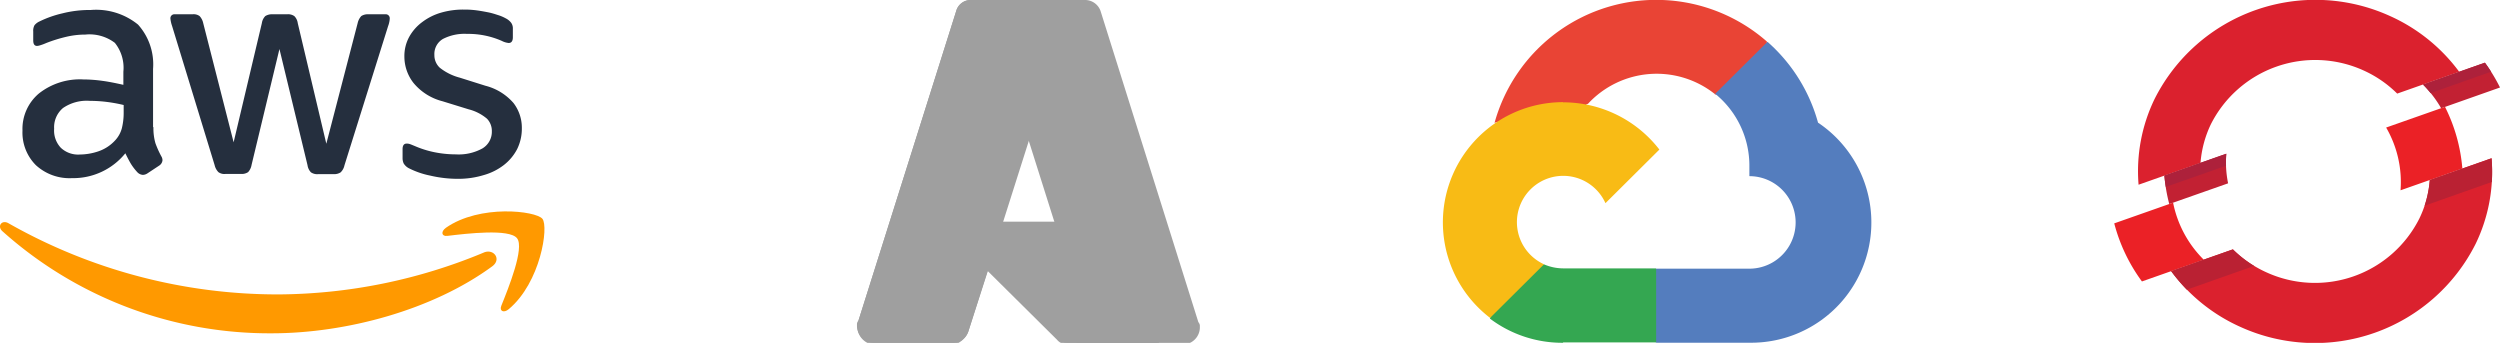
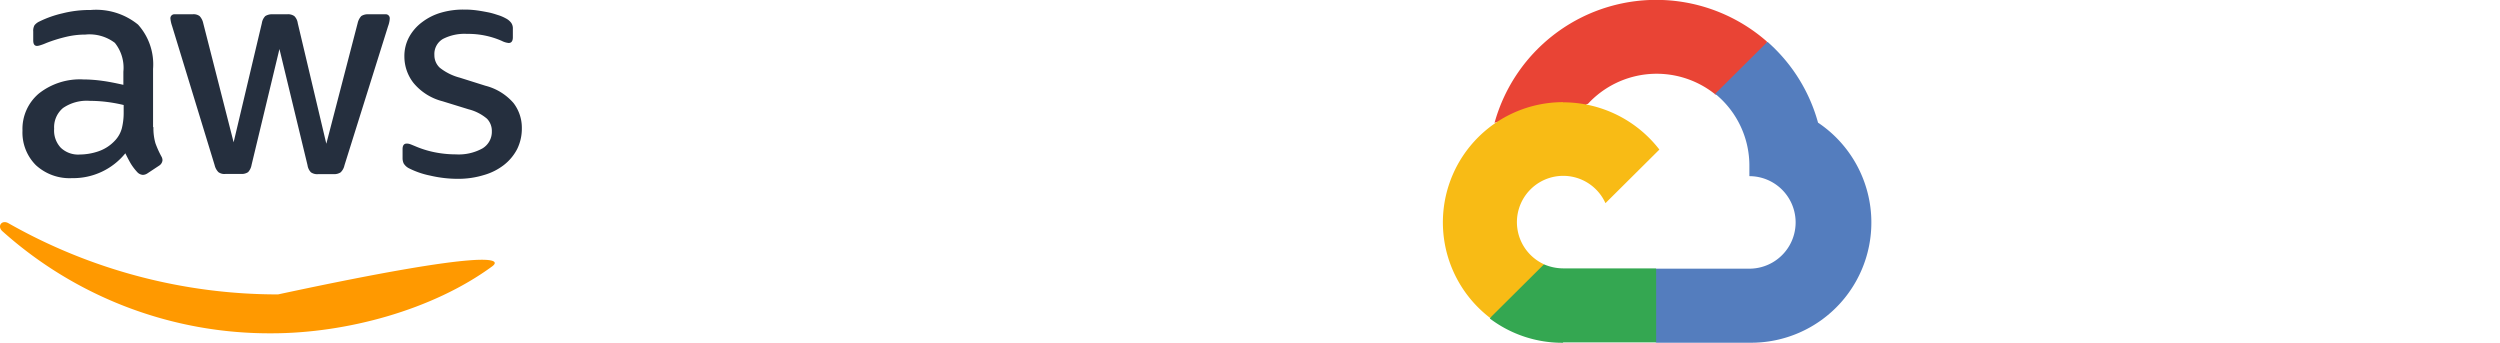
<svg xmlns="http://www.w3.org/2000/svg" width="174.981" height="24" viewBox="0 0 174.981 24">
  <defs>
    <clipPath id="clip-path">
-       <rect id="사각형_44588" data-name="사각형 44588" width="24" height="24" transform="translate(64.857)" fill="#9f9f9f" />
-     </clipPath>
+       </clipPath>
    <clipPath id="clip-path-2">
      <rect id="사각형_44589" data-name="사각형 44589" width="30" height="24" transform="translate(105.857)" fill="#fff" />
    </clipPath>
    <clipPath id="clip-path-3">
-       <rect id="사각형_44590" data-name="사각형 44590" width="27" height="24" transform="translate(152.857)" fill="#fff" />
-     </clipPath>
+       </clipPath>
  </defs>
  <g id="cloud_images_logos" transform="translate(-4.876)">
    <g id="그룹_96668" data-name="그룹 96668">
      <path id="패스_49854" data-name="패스 49854" d="M36.932,12.516a8.438,8.438,0,0,1-1.952-.227,5.786,5.786,0,0,1-1.458-.5.912.912,0,0,1-.393-.353.884.884,0,0,1-.076-.353v-.643c0-.265.1-.391.292-.391a.717.717,0,0,1,.228.038c.076.025.19.076.317.126a6.915,6.915,0,0,0,1.394.441,7.648,7.648,0,0,0,1.508.151,3.436,3.436,0,0,0,1.85-.416,1.356,1.356,0,0,0,.659-1.2,1.223,1.223,0,0,0-.342-.882,3.189,3.189,0,0,0-1.28-.655l-1.838-.567A3.866,3.866,0,0,1,33.814,5.8a2.991,2.991,0,0,1-.634-1.827,2.793,2.793,0,0,1,.342-1.4,3.243,3.243,0,0,1,.913-1.033A4.036,4.036,0,0,1,35.753.884,5.557,5.557,0,0,1,37.35.67,6.39,6.39,0,0,1,38.2.72c.292.038.558.088.824.139s.494.126.722.2a2.771,2.771,0,0,1,.532.227,1.1,1.1,0,0,1,.38.315.676.676,0,0,1,.114.416v.592c0,.265-.1.4-.292.4A1.326,1.326,0,0,1,40,2.863a5.826,5.826,0,0,0-2.434-.491,3.288,3.288,0,0,0-1.686.353,1.215,1.215,0,0,0-.6,1.122,1.187,1.187,0,0,0,.38.895,3.8,3.8,0,0,0,1.394.693l1.8.567a3.857,3.857,0,0,1,1.964,1.21,2.84,2.84,0,0,1,.583,1.764,3.226,3.226,0,0,1-.33,1.462,3.39,3.39,0,0,1-.925,1.109,4.1,4.1,0,0,1-1.407.706A6.056,6.056,0,0,1,36.932,12.516Zm-16.286-.34a.71.71,0,0,1-.481-.126,1.025,1.025,0,0,1-.266-.491L16.92,1.818a2.2,2.2,0,0,1-.114-.5A.277.277,0,0,1,17.11,1h1.242a.7.7,0,0,1,.494.126,1.029,1.029,0,0,1,.253.491l2.129,8.342,1.977-8.343a.883.883,0,0,1,.241-.491A.875.875,0,0,1,23.954,1h1.014a.765.765,0,0,1,.507.126.847.847,0,0,1,.241.491l2,8.443L29.91,1.616a1.078,1.078,0,0,1,.253-.491A.83.83,0,0,1,30.658,1h1.179a.281.281,0,0,1,.317.315,1.241,1.241,0,0,1-.025.2,1.791,1.791,0,0,1-.089.315l-3.054,9.741a.963.963,0,0,1-.266.491.814.814,0,0,1-.482.126h-1.09a.765.765,0,0,1-.507-.126.891.891,0,0,1-.241-.5L24.435,3.431l-1.952,8.116a.982.982,0,0,1-.241.5.788.788,0,0,1-.507.126h-1.09ZM10.469,10.815a4.13,4.13,0,0,0,1.305-.227,2.825,2.825,0,0,0,1.2-.806,2,2,0,0,0,.431-.806,4.492,4.492,0,0,0,.127-1.1V7.35a10.627,10.627,0,0,0-1.166-.214,9.6,9.6,0,0,0-1.191-.076,2.933,2.933,0,0,0-1.888.5,1.753,1.753,0,0,0-.621,1.449,1.753,1.753,0,0,0,.469,1.336A1.762,1.762,0,0,0,10.469,10.815ZM15.615,8.9a3.789,3.789,0,0,0,.139,1.122,6.726,6.726,0,0,0,.406.907.545.545,0,0,1,.089.29.5.5,0,0,1-.241.378l-.8.529a.61.61,0,0,1-.33.114.586.586,0,0,1-.38-.176,3.9,3.9,0,0,1-.456-.592c-.127-.214-.253-.454-.393-.743a4.693,4.693,0,0,1-3.726,1.739,3.484,3.484,0,0,1-2.535-.907,3.227,3.227,0,0,1-.938-2.42A3.237,3.237,0,0,1,7.6,6.543,4.627,4.627,0,0,1,10.71,5.56a10.079,10.079,0,0,1,1.343.1c.469.063.951.164,1.458.277v-.92A2.781,2.781,0,0,0,12.915,3a2.928,2.928,0,0,0-2.066-.58,5.807,5.807,0,0,0-1.369.164,10.173,10.173,0,0,0-1.369.428,3.583,3.583,0,0,1-.443.164.78.78,0,0,1-.2.038c-.177,0-.266-.126-.266-.391V2.208a.792.792,0,0,1,.089-.441A.948.948,0,0,1,7.643,1.5,7.32,7.32,0,0,1,9.24.936,7.732,7.732,0,0,1,11.217.7a4.649,4.649,0,0,1,3.32,1.021,4.155,4.155,0,0,1,1.052,3.1V8.9Z" fill="#252f3e" />
    </g>
    <g id="그룹_96669" data-name="그룹 96669">
-       <path id="패스_49855" data-name="패스 49855" d="M39.328,18.641C35.158,21.7,29.1,23.329,23.891,23.329A28.018,28.018,0,0,1,5.045,16.184c-.393-.353-.038-.832.431-.555a38.175,38.175,0,0,0,18.859,4.978A37.821,37.821,0,0,0,38.72,17.684C39.416,17.368,40.012,18.137,39.328,18.641Z" fill="#f90" fill-rule="evenodd" />
+       <path id="패스_49855" data-name="패스 49855" d="M39.328,18.641C35.158,21.7,29.1,23.329,23.891,23.329A28.018,28.018,0,0,1,5.045,16.184c-.393-.353-.038-.832.431-.555a38.175,38.175,0,0,0,18.859,4.978C39.416,17.368,40.012,18.137,39.328,18.641Z" fill="#f90" fill-rule="evenodd" />
    </g>
    <g id="그룹_96670" data-name="그룹 96670">
-       <path id="패스_49856" data-name="패스 49856" d="M41.064,16.675c-.532-.681-3.523-.328-4.879-.164-.406.05-.469-.3-.1-.567,2.383-1.663,6.3-1.185,6.755-.63s-.127,4.461-2.357,6.326c-.342.29-.672.139-.519-.239C40.468,20.153,41.6,17.343,41.064,16.675Z" fill="#f90" fill-rule="evenodd" />
-     </g>
+       </g>
    <g id="그룹_96671" data-name="그룹 96671" clip-path="url(#clip-path)">
      <path id="패스_49857" data-name="패스 49857" d="M72.857,0h7.158L72.646,23.219A1.15,1.15,0,0,1,71.594,24H66.015a1.205,1.205,0,0,1-1.158-1.228.426.426,0,0,1,.105-.335L71.8.781A1.053,1.053,0,0,1,72.857,0Z" fill="#9f9f9f" />
      <path id="패스_49858" data-name="패스 49858" d="M83.173,15.516H71.91a.513.513,0,0,0-.526.558.868.868,0,0,0,.211.447l7.263,7.144a1.1,1.1,0,0,0,.737.335h6.421Z" fill="#9f9f9f" />
      <path id="패스_49859" data-name="패스 49859" d="M72.857,0A1.053,1.053,0,0,0,71.8.781L64.962,22.437A1.27,1.27,0,0,0,65.594,24c.105,0,.21.112.421.112H71.7a1.526,1.526,0,0,0,.947-.893l1.368-4.242,4.842,4.8a.931.931,0,0,0,.737.335H85.91l-2.842-8.484H74.962L80.015,0Z" fill="#9f9f9f" />
      <path id="패스_49860" data-name="패스 49860" d="M81.91.781A1.15,1.15,0,0,0,80.857,0H72.962a1.053,1.053,0,0,1,1.053.781l6.842,21.656A1.223,1.223,0,0,1,80.12,24c-.105,0-.211.112-.316.112H87.7a1.205,1.205,0,0,0,1.158-1.228.426.426,0,0,0-.105-.335Z" fill="#9f9f9f" />
    </g>
    <g id="그룹_96672" data-name="그룹 96672" clip-path="url(#clip-path-2)">
      <path id="패스_49861" data-name="패스 49861" d="M124.89,6.612h.921l2.612-2.6.127-1.1A11.744,11.744,0,0,0,109.482,8.6a1.488,1.488,0,0,1,.921-.057l5.212-.858s.265-.435.4-.412a6.548,6.548,0,0,1,8.907-.675H124.9Z" fill="#e94435" />
      <path id="패스_49862" data-name="패스 49862" d="M132.129,8.6a11.632,11.632,0,0,0-3.544-5.674l-3.66,3.638a6.479,6.479,0,0,1,2.394,5.125v.641a3.237,3.237,0,1,1,0,6.475h-6.513l-.645.652v3.889l.645.641h6.513a8.413,8.413,0,0,0,4.81-15.4Z" fill="#547dbe" />
      <path id="패스_49863" data-name="패스 49863" d="M114.28,23.966h6.514V18.784H114.28a3.427,3.427,0,0,1-1.346-.286l-.92.286-2.624,2.6-.23.915a8.414,8.414,0,0,0,5.12,1.693Z" fill="#34a751" />
      <path id="패스_49864" data-name="패스 49864" d="M114.281,7.15a8.415,8.415,0,0,0-5.11,15.1l3.775-3.752a3.241,3.241,0,1,1,4.3-4.278l3.774-3.752a8.51,8.51,0,0,0-6.755-3.306Z" fill="#f8bb15" />
    </g>
    <g id="그룹_96673" data-name="그룹 96673" clip-path="url(#clip-path-3)">
      <path id="패스_49865" data-name="패스 49865" d="M179.857,6.124A11.672,11.672,0,0,0,178.8,4.387l-4.335,1.528a7.88,7.88,0,0,1,1.273,1.663ZM160.7,10.764l-4.335,1.528a11.824,11.824,0,0,0,.342,1.989l4.119-1.449A7.382,7.382,0,0,1,160.7,10.764Z" fill="#c22133" />
-       <path id="패스_49866" data-name="패스 49866" d="M170.319,4.936a8.033,8.033,0,0,1,2.343,1.615L177,5.023a12.251,12.251,0,0,0-4.839-3.9,12.6,12.6,0,0,0-16.481,5.806,11.588,11.588,0,0,0-1.12,6l4.335-1.528a7.594,7.594,0,0,1,.72-2.694A8.181,8.181,0,0,1,170.319,4.936Z" fill="#db212e" />
      <path id="패스_49867" data-name="패스 49867" d="M174.942,12.6a7.447,7.447,0,0,1-.729,2.694,8.175,8.175,0,0,1-10.7,3.769,8,8,0,0,1-2.347-1.611l-4.326,1.523a12.2,12.2,0,0,0,4.834,3.9,12.592,12.592,0,0,0,16.477-5.806,11.526,11.526,0,0,0,1.115-5.994Z" fill="#db212e" />
      <path id="패스_49868" data-name="패스 49868" d="M176.007,7.478l-4.119,1.449a7.606,7.606,0,0,1,1.008,4.392l4.326-1.523A11.7,11.7,0,0,0,176.007,7.478Zm-19.031,6.707-4.119,1.449a11.962,11.962,0,0,0,1.938,4.065l4.326-1.523A7.75,7.75,0,0,1,156.976,14.185Z" fill="#eb2126" />
      <path id="패스_49869" data-name="패스 49869" d="M179.232,5.019c-.135-.213-.279-.427-.432-.631l-4.335,1.528a7.664,7.664,0,0,1,.535.6ZM160.682,11.6a7.46,7.46,0,0,1,.018-.844l-4.335,1.528c.022.27.058.535.1.8Z" fill="#ad213b" />
      <path id="패스_49870" data-name="패스 49870" d="M179.268,11.077,174.942,12.6a7.545,7.545,0,0,1-.364,1.8l4.708-1.663A12.134,12.134,0,0,0,179.268,11.077Zm-22.431,7.9a12.076,12.076,0,0,0,1.1,1.3l4.708-1.663a8.142,8.142,0,0,1-1.488-1.158Z" fill="#ba2133" />
    </g>
  </g>
</svg>